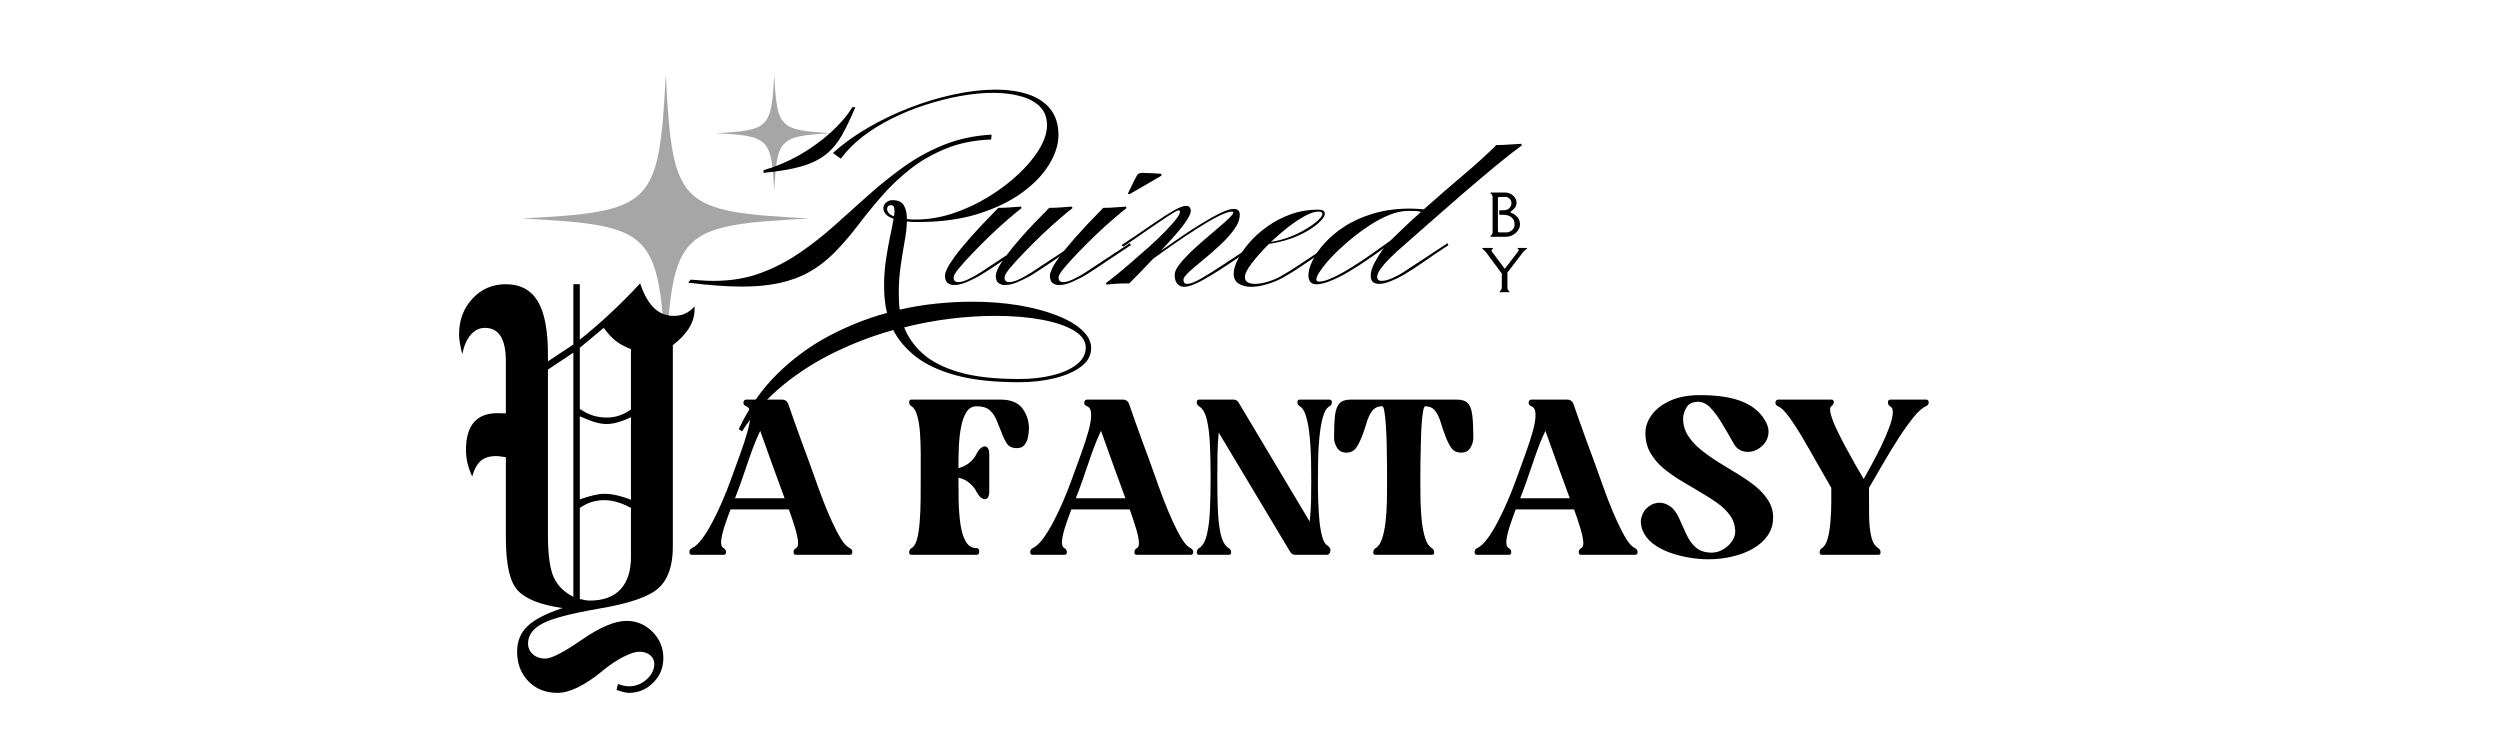
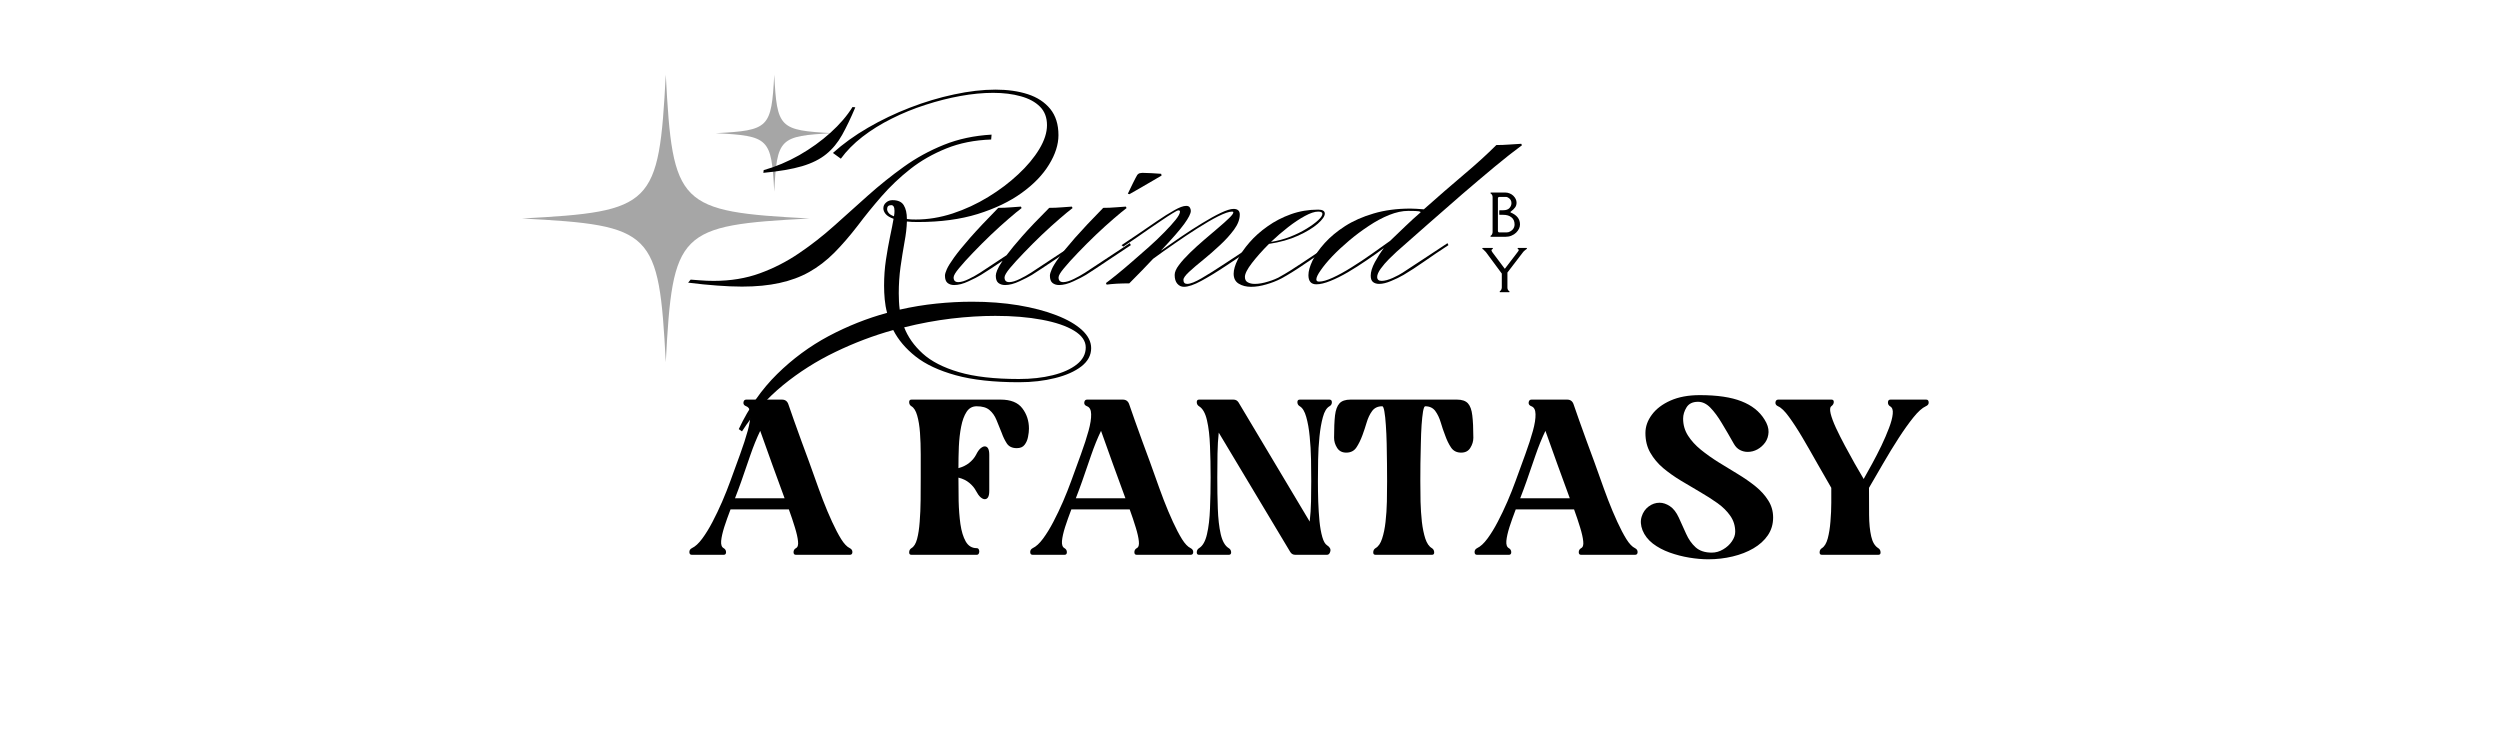
<svg xmlns="http://www.w3.org/2000/svg" version="1.0" preserveAspectRatio="xMidYMid meet" height="150" viewBox="0 0 375 112.5" zoomAndPan="magnify" width="500">
  <defs>
    <g />
    <clipPath id="8e445d1295">
      <path clip-rule="nonzero" d="M 78.297 11.199 L 121.605 11.199 L 121.605 54.508 L 78.297 54.508 Z M 78.297 11.199" />
    </clipPath>
    <clipPath id="ef2b4572d3">
      <path clip-rule="nonzero" d="M 107.359 11.199 L 125 11.199 L 125 29 L 107.359 29 Z M 107.359 11.199" />
    </clipPath>
  </defs>
  <g fill-opacity="1" fill="#000000">
    <g transform="translate(223.109, 35.52)">
      <g>
        <path d="M 2.859 -0.656 C 3.066 -0.656 3.25 -0.703 3.406 -0.797 C 3.57 -0.891 3.695 -0.984 3.781 -1.078 C 3.977 -1.297 4.078 -1.551 4.078 -1.844 C 4.078 -2.32 3.922 -2.68 3.609 -2.922 C 3.305 -3.172 2.895 -3.297 2.375 -3.297 L 1.828 -3.297 C 1.797 -3.297 1.781 -3.332 1.781 -3.406 L 1.781 -3.875 C 1.781 -3.945 1.797 -3.984 1.828 -3.984 L 2.375 -3.984 C 2.801 -3.984 3.113 -4.094 3.312 -4.312 C 3.508 -4.539 3.609 -4.785 3.609 -5.047 C 3.609 -5.211 3.578 -5.352 3.516 -5.469 C 3.461 -5.594 3.367 -5.703 3.234 -5.797 C 3.109 -5.898 2.977 -5.961 2.844 -5.984 L 1.797 -5.984 C 1.734 -5.984 1.68 -5.961 1.641 -5.922 C 1.598 -5.891 1.578 -5.844 1.578 -5.781 L 1.578 -0.875 C 1.578 -0.812 1.598 -0.758 1.641 -0.719 C 1.68 -0.676 1.734 -0.656 1.797 -0.656 Z M 2.719 0 L 0.516 0 C 0.484 0 0.469 -0.02 0.469 -0.062 C 0.469 -0.113 0.473 -0.145 0.484 -0.156 C 0.492 -0.164 0.508 -0.176 0.531 -0.188 C 0.551 -0.195 0.578 -0.219 0.609 -0.25 C 0.648 -0.281 0.688 -0.344 0.719 -0.438 C 0.758 -0.531 0.781 -0.617 0.781 -0.703 L 0.781 -5.938 C 0.781 -6.133 0.719 -6.297 0.594 -6.422 C 0.582 -6.441 0.555 -6.457 0.516 -6.469 C 0.484 -6.488 0.469 -6.52 0.469 -6.562 C 0.469 -6.613 0.484 -6.641 0.516 -6.641 L 2.688 -6.641 C 2.926 -6.641 3.148 -6.594 3.359 -6.5 C 3.566 -6.414 3.742 -6.301 3.891 -6.156 C 4.211 -5.832 4.375 -5.488 4.375 -5.125 C 4.375 -4.844 4.301 -4.602 4.156 -4.406 C 4.02 -4.207 3.789 -3.988 3.469 -3.75 L 3.469 -3.656 C 4.414 -3.27 4.891 -2.672 4.891 -1.859 C 4.891 -1.422 4.695 -1.008 4.312 -0.625 C 4.125 -0.438 3.891 -0.285 3.609 -0.172 C 3.336 -0.055 3.039 0 2.719 0 Z M 2.719 0" />
      </g>
    </g>
  </g>
  <g fill-opacity="1" fill="#000000">
    <g transform="translate(222.254, 43.834)">
      <g>
        <path d="M 3.016 -2.797 L 0.625 -6.031 C 0.539 -6.133 0.453 -6.223 0.359 -6.297 C 0.273 -6.379 0.227 -6.426 0.219 -6.438 C 0.207 -6.445 0.18 -6.457 0.141 -6.469 C 0.109 -6.488 0.094 -6.52 0.094 -6.562 C 0.094 -6.613 0.113 -6.641 0.156 -6.641 L 1.625 -6.641 C 1.656 -6.641 1.672 -6.613 1.672 -6.562 C 1.672 -6.52 1.664 -6.492 1.656 -6.484 C 1.645 -6.484 1.629 -6.477 1.609 -6.469 C 1.504 -6.414 1.457 -6.348 1.469 -6.266 C 1.488 -6.18 1.551 -6.066 1.656 -5.922 L 3.453 -3.531 L 3.484 -3.531 L 5.312 -5.922 C 5.488 -6.141 5.57 -6.27 5.562 -6.312 C 5.562 -6.363 5.551 -6.398 5.531 -6.422 C 5.508 -6.441 5.477 -6.457 5.438 -6.469 C 5.406 -6.488 5.391 -6.52 5.391 -6.562 C 5.391 -6.613 5.41 -6.641 5.453 -6.641 L 6.734 -6.641 C 6.766 -6.641 6.781 -6.613 6.781 -6.562 C 6.781 -6.52 6.773 -6.492 6.766 -6.484 C 6.754 -6.484 6.738 -6.477 6.719 -6.469 C 6.695 -6.457 6.68 -6.445 6.672 -6.438 C 6.66 -6.426 6.641 -6.41 6.609 -6.391 L 6.5 -6.297 C 6.383 -6.211 6.289 -6.125 6.219 -6.031 L 3.859 -2.953 L 3.859 -0.703 C 3.859 -0.504 3.922 -0.344 4.047 -0.219 C 4.055 -0.207 4.078 -0.191 4.109 -0.172 C 4.148 -0.16 4.172 -0.129 4.172 -0.078 C 4.172 -0.023 4.156 0 4.125 0 L 2.75 0 C 2.719 0 2.703 -0.02 2.703 -0.062 C 2.703 -0.113 2.707 -0.145 2.719 -0.156 C 2.727 -0.164 2.742 -0.176 2.766 -0.188 C 2.785 -0.195 2.812 -0.219 2.844 -0.25 C 2.883 -0.281 2.922 -0.344 2.953 -0.438 C 2.992 -0.531 3.016 -0.617 3.016 -0.703 Z M 3.016 -2.797" />
      </g>
    </g>
  </g>
  <g clip-path="url(#8e445d1295)">
    <path fill-rule="nonzero" fill-opacity="1" d="M 121.43 32.773 C 101.734 33.801 100.898 34.641 99.867 54.332 C 98.828 34.641 97.988 33.801 78.297 32.773 C 97.988 31.73 98.828 30.895 99.867 11.199 C 100.898 30.895 101.734 31.73 121.43 32.773 Z M 121.43 32.773" fill="#a6a6a6" />
  </g>
  <g clip-path="url(#ef2b4572d3)">
    <path fill-rule="nonzero" fill-opacity="1" d="M 124.906 19.977 C 116.895 20.395 116.555 20.734 116.137 28.746 C 115.711 20.734 115.371 20.395 107.359 19.977 C 115.371 19.555 115.711 19.211 116.137 11.199 C 116.555 19.211 116.895 19.555 124.906 19.977 Z M 124.906 19.977" fill="#a6a6a6" />
  </g>
  <g fill-opacity="1" fill="#000000">
    <g transform="translate(108.065, 41.944)">
      <g>
        <path d="M 3.234 22.766 L 2.75 22.422 C 4.27 19.191 6.191 16.438 8.516 14.156 C 10.836 11.875 13.41 9.977 16.234 8.469 C 19.066 6.969 21.988 5.805 25 4.984 C 24.82 4.316 24.703 3.641 24.641 2.953 C 24.578 2.273 24.547 1.586 24.547 0.891 C 24.547 -0.453 24.641 -1.742 24.828 -2.984 C 25.016 -4.223 25.219 -5.367 25.438 -6.422 C 25.664 -7.484 25.844 -8.383 25.969 -9.125 C 25.414 -9.32 25.02 -9.562 24.781 -9.844 C 24.551 -10.133 24.438 -10.414 24.438 -10.688 C 24.438 -11.039 24.57 -11.332 24.844 -11.562 C 25.113 -11.801 25.438 -11.922 25.812 -11.922 C 26.633 -11.922 27.195 -11.664 27.5 -11.156 C 27.812 -10.645 27.969 -9.957 27.969 -9.094 C 28.164 -9.062 28.375 -9.039 28.594 -9.031 C 28.82 -9.02 29.062 -9.016 29.312 -9.016 C 31.125 -9.016 32.961 -9.316 34.828 -9.922 C 36.691 -10.535 38.469 -11.359 40.156 -12.391 C 41.844 -13.422 43.348 -14.555 44.672 -15.797 C 46.004 -17.035 47.055 -18.297 47.828 -19.578 C 48.598 -20.859 48.984 -22.055 48.984 -23.172 C 48.984 -24.316 48.633 -25.238 47.938 -25.938 C 47.238 -26.645 46.281 -27.164 45.062 -27.5 C 43.852 -27.844 42.469 -28.016 40.906 -28.016 C 39.363 -28.016 37.727 -27.859 36 -27.547 C 34.27 -27.234 32.523 -26.789 30.766 -26.219 C 29.004 -25.656 27.316 -24.969 25.703 -24.156 C 24.086 -23.352 22.617 -22.441 21.297 -21.422 C 19.984 -20.398 18.906 -19.305 18.062 -18.141 L 16.875 -19 C 18.383 -20.363 20.133 -21.625 22.125 -22.781 C 24.113 -23.938 26.211 -24.941 28.422 -25.797 C 30.629 -26.648 32.836 -27.312 35.047 -27.781 C 37.266 -28.258 39.336 -28.5 41.266 -28.5 C 43.086 -28.5 44.703 -28.27 46.109 -27.812 C 47.523 -27.352 48.645 -26.617 49.469 -25.609 C 50.289 -24.598 50.703 -23.285 50.703 -21.672 C 50.703 -20.266 50.234 -18.797 49.297 -17.266 C 48.367 -15.734 47.004 -14.316 45.203 -13.016 C 43.398 -11.711 41.195 -10.656 38.594 -9.844 C 35.988 -9.039 33.008 -8.641 29.656 -8.641 C 29.332 -8.641 29.031 -8.645 28.75 -8.656 C 28.477 -8.664 28.219 -8.688 27.969 -8.719 C 27.945 -7.82 27.828 -6.789 27.609 -5.625 C 27.398 -4.457 27.203 -3.223 27.016 -1.922 C 26.836 -0.617 26.75 0.703 26.75 2.047 C 26.75 2.441 26.758 2.844 26.781 3.25 C 26.801 3.664 26.836 4.082 26.891 4.5 C 28.734 4.082 30.566 3.781 32.391 3.594 C 34.211 3.406 35.992 3.312 37.734 3.312 C 40.211 3.312 42.531 3.488 44.688 3.844 C 46.852 4.207 48.754 4.707 50.391 5.344 C 52.035 5.977 53.316 6.719 54.234 7.562 C 55.148 8.406 55.609 9.312 55.609 10.281 C 55.609 11.344 55.117 12.254 54.141 13.016 C 53.16 13.773 51.848 14.359 50.203 14.766 C 48.566 15.18 46.758 15.391 44.781 15.391 C 40.977 15.391 37.816 15.039 35.297 14.344 C 32.773 13.645 30.77 12.707 29.281 11.531 C 27.789 10.352 26.672 9.031 25.922 7.562 C 22.973 8.383 20.082 9.477 17.25 10.844 C 14.414 12.207 11.797 13.867 9.391 15.828 C 6.984 17.797 4.93 20.109 3.234 22.766 Z M 6.438 -16.016 L 6.484 -16.422 C 8.316 -16.941 10.098 -17.691 11.828 -18.672 C 13.555 -19.66 15.113 -20.781 16.5 -22.031 C 17.895 -23.289 19 -24.578 19.812 -25.891 L 20.234 -25.844 C 19.555 -24.238 18.895 -22.859 18.25 -21.703 C 17.602 -20.547 16.812 -19.586 15.875 -18.828 C 14.945 -18.066 13.738 -17.461 12.25 -17.016 C 10.758 -16.578 8.82 -16.242 6.438 -16.016 Z M 3.234 1.047 C 2.098 1.047 0.852 0.992 -0.5 0.891 C -1.852 0.797 -3.301 0.648 -4.844 0.453 L -4.469 0 C -4.125 0.02 -3.633 0.055 -3 0.109 C -2.363 0.16 -1.695 0.188 -1 0.188 C 1.531 0.188 3.836 -0.191 5.922 -0.953 C 8.004 -1.711 9.957 -2.711 11.781 -3.953 C 13.613 -5.191 15.375 -6.566 17.062 -8.078 C 18.75 -9.598 20.445 -11.117 22.156 -12.641 C 23.875 -14.172 25.656 -15.598 27.5 -16.922 C 29.352 -18.254 31.359 -19.352 33.516 -20.219 C 35.68 -21.094 38.066 -21.602 40.672 -21.75 L 40.609 -21.016 C 38.117 -20.93 35.875 -20.484 33.875 -19.672 C 31.875 -18.867 30.078 -17.844 28.484 -16.594 C 26.898 -15.344 25.461 -13.977 24.172 -12.5 C 22.879 -11.02 21.703 -9.57 20.641 -8.156 C 19.422 -6.57 18.227 -5.191 17.062 -4.016 C 15.895 -2.848 14.645 -1.891 13.312 -1.141 C 11.988 -0.398 10.508 0.145 8.875 0.5 C 7.25 0.863 5.367 1.047 3.234 1.047 Z M 26.031 -9.5 C 26.062 -9.645 26.082 -9.789 26.094 -9.938 C 26.102 -10.094 26.109 -10.219 26.109 -10.312 C 26.109 -10.883 25.945 -11.172 25.625 -11.172 C 25.207 -11.172 25 -10.973 25 -10.578 C 25 -10.398 25.07 -10.211 25.219 -10.016 C 25.363 -9.816 25.633 -9.645 26.031 -9.5 Z M 44.781 14.906 C 46.633 14.906 48.316 14.719 49.828 14.344 C 51.348 13.969 52.555 13.426 53.453 12.719 C 54.348 12.008 54.797 11.16 54.797 10.172 C 54.797 9.203 54.211 8.363 53.047 7.656 C 51.879 6.945 50.27 6.398 48.219 6.016 C 46.164 5.629 43.836 5.438 41.234 5.438 C 39.148 5.438 36.945 5.57 34.625 5.844 C 32.301 6.125 29.945 6.562 27.562 7.156 C 28.113 8.594 29.035 9.898 30.328 11.078 C 31.617 12.254 33.43 13.188 35.766 13.875 C 38.098 14.562 41.102 14.906 44.781 14.906 Z M 44.781 14.906" />
      </g>
    </g>
  </g>
  <g fill-opacity="1" fill="#000000">
    <g transform="translate(144.869, 41.944)">
      <g>
        <path d="M -1.75 0.812 C -2.145 0.812 -2.473 0.707 -2.734 0.5 C -2.992 0.289 -3.125 -0.07 -3.125 -0.594 C -3.125 -0.82 -3.031 -1.145 -2.844 -1.562 C -2.656 -1.988 -2.289 -2.578 -1.75 -3.328 C -1.207 -4.086 -0.41 -5.066 0.641 -6.266 C 1.703 -7.473 3.113 -8.973 4.875 -10.766 C 5.5 -10.766 6.125 -10.789 6.75 -10.844 C 7.383 -10.895 7.891 -10.93 8.266 -10.953 L 8.375 -10.734 C 7.906 -10.379 7.254 -9.844 6.422 -9.125 C 5.586 -8.406 4.695 -7.598 3.75 -6.703 C 2.812 -5.805 1.922 -4.914 1.078 -4.031 C 0.234 -3.156 -0.457 -2.391 -1 -1.734 C -1.551 -1.078 -1.828 -0.609 -1.828 -0.328 C -1.828 0.141 -1.594 0.375 -1.125 0.375 C -0.695 0.375 -0.16 0.211 0.484 -0.109 C 1.129 -0.43 1.688 -0.742 2.156 -1.047 L 6.109 -3.656 C 6.68 -4.426 7.473 -5.383 8.484 -6.531 C 9.504 -7.688 10.848 -9.098 12.516 -10.766 C 13.141 -10.766 13.766 -10.789 14.391 -10.844 C 15.023 -10.895 15.531 -10.93 15.906 -10.953 L 16.016 -10.734 C 15.547 -10.379 14.895 -9.844 14.062 -9.125 C 13.227 -8.406 12.336 -7.598 11.391 -6.703 C 10.453 -5.805 9.562 -4.914 8.719 -4.031 C 7.875 -3.156 7.176 -2.391 6.625 -1.734 C 6.082 -1.078 5.812 -0.609 5.812 -0.328 C 5.812 0.141 6.047 0.375 6.516 0.375 C 6.941 0.375 7.477 0.211 8.125 -0.109 C 8.77 -0.43 9.328 -0.742 9.797 -1.047 C 10.66 -1.617 11.672 -2.285 12.828 -3.047 C 13.984 -3.816 15.207 -4.625 16.5 -5.469 L 16.656 -5.172 C 15.363 -4.328 14.148 -3.52 13.016 -2.75 C 11.891 -1.988 10.852 -1.305 9.906 -0.703 C 9.457 -0.43 8.836 -0.113 8.047 0.25 C 7.254 0.625 6.535 0.812 5.891 0.812 C 5.492 0.812 5.16 0.707 4.891 0.5 C 4.629 0.289 4.5 -0.07 4.5 -0.594 C 4.5 -0.789 4.566 -1.062 4.703 -1.406 C 4.848 -1.758 5.117 -2.234 5.516 -2.828 C 4.922 -2.43 4.352 -2.051 3.812 -1.688 C 3.281 -1.332 2.766 -1.004 2.266 -0.703 C 1.828 -0.43 1.207 -0.113 0.406 0.25 C -0.383 0.625 -1.102 0.812 -1.75 0.812 Z M -1.75 0.812" />
      </g>
    </g>
  </g>
  <g fill-opacity="1" fill="#000000">
    <g transform="translate(160.424, 41.944)">
      <g>
        <path d="M 8.984 -12.812 L 8.75 -12.891 C 8.977 -13.359 9.234 -13.883 9.516 -14.469 C 9.805 -15.051 10.023 -15.469 10.172 -15.719 C 10.297 -15.863 10.43 -15.945 10.578 -15.969 C 10.723 -16 10.836 -16.016 10.922 -16.016 C 11.266 -16.016 11.723 -16 12.297 -15.969 C 12.867 -15.945 13.352 -15.914 13.75 -15.875 L 13.812 -15.609 C 13.219 -15.266 12.566 -14.883 11.859 -14.469 C 11.148 -14.062 10.531 -13.703 10 -13.391 C 9.469 -13.078 9.129 -12.883 8.984 -12.812 Z M -1.562 0.812 C -1.957 0.812 -2.285 0.707 -2.547 0.5 C -2.805 0.289 -2.938 -0.07 -2.938 -0.594 C -2.938 -0.82 -2.844 -1.145 -2.656 -1.562 C -2.477 -1.988 -2.113 -2.578 -1.562 -3.328 C -1.02 -4.086 -0.223 -5.066 0.828 -6.266 C 1.891 -7.473 3.301 -8.973 5.062 -10.766 C 5.688 -10.766 6.312 -10.789 6.938 -10.844 C 7.57 -10.895 8.078 -10.93 8.453 -10.953 L 8.562 -10.734 C 8.094 -10.379 7.441 -9.844 6.609 -9.125 C 5.773 -8.406 4.883 -7.598 3.938 -6.703 C 3 -5.805 2.109 -4.914 1.266 -4.031 C 0.422 -3.156 -0.27 -2.391 -0.812 -1.734 C -1.363 -1.078 -1.641 -0.609 -1.641 -0.328 C -1.641 0.141 -1.406 0.375 -0.938 0.375 C -0.508 0.375 0.023 0.211 0.672 -0.109 C 1.316 -0.43 1.875 -0.742 2.344 -1.047 C 3.219 -1.617 4.227 -2.285 5.375 -3.047 C 6.531 -3.816 7.754 -4.625 9.047 -5.469 L 9.203 -5.172 C 7.91 -4.328 6.695 -3.52 5.562 -2.75 C 4.438 -1.988 3.398 -1.305 2.453 -0.703 C 2.004 -0.43 1.383 -0.113 0.594 0.25 C -0.195 0.625 -0.914 0.812 -1.562 0.812 Z M -1.562 0.812" />
      </g>
    </g>
  </g>
  <g fill-opacity="1" fill="#000000">
    <g transform="translate(168.498, 41.944)">
      <g>
        <path d="M 9.094 1.078 C 8.695 1.078 8.363 0.922 8.094 0.609 C 7.832 0.305 7.703 -0.129 7.703 -0.703 C 7.703 -1.129 7.914 -1.625 8.344 -2.188 C 8.77 -2.758 9.316 -3.367 9.984 -4.016 C 10.648 -4.66 11.352 -5.301 12.094 -5.938 C 12.844 -6.57 13.551 -7.176 14.219 -7.75 C 14.895 -8.32 15.441 -8.812 15.859 -9.219 C 16.285 -9.625 16.5 -9.914 16.5 -10.094 C 16.5 -10.164 16.438 -10.203 16.312 -10.203 C 15.863 -10.203 15.172 -9.969 14.234 -9.5 C 13.305 -9.031 12.266 -8.426 11.109 -7.688 C 9.961 -6.957 8.805 -6.188 7.641 -5.375 C 6.473 -4.57 5.414 -3.82 4.469 -3.125 C 3.477 -2.062 2.285 -0.832 0.891 0.562 C 0.273 0.562 -0.348 0.578 -0.984 0.609 C -1.617 0.648 -2.125 0.695 -2.5 0.75 L -2.609 0.516 C -2.211 0.223 -1.664 -0.203 -0.969 -0.766 C -0.27 -1.328 0.488 -1.969 1.312 -2.688 C 2.145 -3.406 2.984 -4.141 3.828 -4.891 C 4.68 -5.648 5.453 -6.383 6.141 -7.094 C 6.836 -7.801 7.406 -8.426 7.844 -8.969 C 8.281 -9.52 8.5 -9.93 8.5 -10.203 C 8.5 -10.328 8.422 -10.391 8.266 -10.391 C 8.141 -10.391 7.848 -10.242 7.391 -9.953 C 6.93 -9.672 6.379 -9.312 5.734 -8.875 C 5.086 -8.445 4.441 -8.008 3.797 -7.562 C 3.148 -7.113 2.582 -6.719 2.094 -6.375 L 0 -4.953 L -0.266 -5.172 L 2.016 -6.703 C 3.055 -7.422 4.062 -8.109 5.031 -8.766 C 6 -9.43 6.867 -9.977 7.641 -10.406 C 8.41 -10.844 9.004 -11.062 9.422 -11.062 C 9.691 -11.062 9.875 -10.984 9.969 -10.828 C 10.07 -10.68 10.125 -10.508 10.125 -10.312 C 10.125 -9.914 9.797 -9.266 9.141 -8.359 C 8.484 -7.453 7.312 -6.109 5.625 -4.328 C 6.57 -4.992 7.582 -5.691 8.656 -6.422 C 9.738 -7.16 10.797 -7.844 11.828 -8.469 C 12.859 -9.102 13.789 -9.617 14.625 -10.016 C 15.457 -10.41 16.094 -10.609 16.531 -10.609 C 17.156 -10.609 17.469 -10.328 17.469 -9.766 C 17.469 -9.035 17.18 -8.281 16.609 -7.5 C 16.035 -6.719 15.332 -5.941 14.5 -5.172 C 13.676 -4.398 12.844 -3.672 12 -2.984 C 11.156 -2.305 10.445 -1.703 9.875 -1.172 C 9.301 -0.641 9.016 -0.238 9.016 0.031 C 9.016 0.438 9.203 0.641 9.578 0.641 C 10.047 0.641 10.766 0.359 11.734 -0.203 C 12.703 -0.766 13.879 -1.504 15.266 -2.422 C 16.66 -3.336 18.203 -4.352 19.891 -5.469 L 20.047 -5.172 C 18.398 -4.078 16.863 -3.051 15.438 -2.094 C 14.008 -1.145 12.754 -0.379 11.672 0.203 C 10.598 0.785 9.738 1.078 9.094 1.078 Z M 9.094 1.078" />
      </g>
    </g>
  </g>
  <g fill-opacity="1" fill="#000000">
    <g transform="translate(187.439, 41.944)">
      <g>
        <path d="M 0.219 1.078 C -0.5 1.078 -1.113 0.922 -1.625 0.609 C -2.133 0.305 -2.391 -0.191 -2.391 -0.891 C -2.391 -1.484 -2.18 -2.195 -1.766 -3.031 C -1.359 -3.863 -0.773 -4.711 -0.016 -5.578 C 0.742 -6.453 1.648 -7.258 2.703 -8 C 3.754 -8.75 4.922 -9.352 6.203 -9.812 C 7.484 -10.27 8.844 -10.5 10.281 -10.5 C 10.945 -10.5 11.281 -10.301 11.281 -9.906 C 11.281 -9.508 10.926 -9 10.219 -8.375 C 9.508 -7.758 8.531 -7.164 7.281 -6.594 C 6.031 -6.02 4.57 -5.609 2.906 -5.359 C 1.914 -4.367 1.066 -3.414 0.359 -2.5 C -0.348 -1.582 -0.703 -0.883 -0.703 -0.406 C -0.703 -0.008 -0.555 0.258 -0.266 0.406 C 0.016 0.562 0.363 0.641 0.781 0.641 C 1.375 0.641 2.035 0.523 2.766 0.297 C 3.504 0.078 4.109 -0.172 4.578 -0.453 C 5.473 -0.941 6.594 -1.641 7.938 -2.547 C 9.281 -3.453 10.742 -4.426 12.328 -5.469 L 12.484 -5.172 C 10.961 -4.18 9.551 -3.238 8.25 -2.344 C 6.945 -1.445 5.773 -0.719 4.734 -0.156 C 4.055 0.195 3.312 0.488 2.5 0.719 C 1.695 0.957 0.938 1.078 0.219 1.078 Z M 3.203 -5.656 C 4.191 -5.812 5.145 -6.066 6.062 -6.422 C 6.988 -6.785 7.816 -7.191 8.547 -7.641 C 9.273 -8.086 9.852 -8.508 10.281 -8.906 C 10.707 -9.301 10.922 -9.625 10.922 -9.875 C 10.922 -10.094 10.707 -10.203 10.281 -10.203 C 9.758 -10.203 9.098 -9.984 8.297 -9.547 C 7.504 -9.117 6.664 -8.562 5.781 -7.875 C 4.906 -7.195 4.047 -6.457 3.203 -5.656 Z M 3.203 -5.656" />
      </g>
    </g>
  </g>
  <g fill-opacity="1" fill="#000000">
    <g transform="translate(198.826, 41.944)">
      <g>
        <path d="M -1.375 0.703 C -2.164 0.703 -2.562 0.242 -2.562 -0.672 C -2.562 -1.266 -2.359 -1.988 -1.953 -2.844 C -1.547 -3.707 -0.93 -4.594 -0.109 -5.5 C 0.711 -6.406 1.727 -7.25 2.938 -8.031 C 4.156 -8.812 5.582 -9.441 7.219 -9.922 C 8.863 -10.41 10.703 -10.656 12.734 -10.656 C 12.984 -10.656 13.281 -10.645 13.625 -10.625 C 13.977 -10.613 14.352 -10.586 14.75 -10.547 C 16.812 -12.379 18.789 -14.098 20.688 -15.703 C 22.594 -17.305 24.238 -18.801 25.625 -20.188 C 26.25 -20.188 26.914 -20.211 27.625 -20.266 C 28.332 -20.316 28.91 -20.352 29.359 -20.375 L 29.469 -20.156 C 28.27 -19.281 26.898 -18.203 25.359 -16.922 C 23.828 -15.648 22.203 -14.273 20.484 -12.797 C 18.773 -11.316 17.082 -9.836 15.406 -8.359 C 13.727 -6.879 12.156 -5.492 10.688 -4.203 C 10.395 -3.93 10.008 -3.562 9.531 -3.094 C 9.062 -2.625 8.645 -2.141 8.281 -1.641 C 7.926 -1.141 7.75 -0.727 7.75 -0.406 C 7.75 -0.008 7.973 0.188 8.422 0.188 C 8.867 0.188 9.422 0.039 10.078 -0.25 C 10.734 -0.551 11.234 -0.816 11.578 -1.047 C 12.453 -1.617 13.469 -2.285 14.625 -3.047 C 15.781 -3.816 17.004 -4.625 18.297 -5.469 L 18.438 -5.172 C 17.145 -4.328 15.941 -3.516 14.828 -2.734 C 13.711 -1.953 12.672 -1.273 11.703 -0.703 C 11.148 -0.379 10.531 -0.078 9.844 0.203 C 9.164 0.492 8.566 0.641 8.047 0.641 C 7.672 0.641 7.363 0.547 7.125 0.359 C 6.895 0.172 6.781 -0.145 6.781 -0.594 C 6.781 -1.164 6.988 -1.844 7.406 -2.625 C 7.832 -3.406 8.281 -4.109 8.75 -4.734 C 7.957 -4.141 7.094 -3.523 6.156 -2.891 C 5.227 -2.254 4.297 -1.66 3.359 -1.109 C 2.43 -0.566 1.551 -0.129 0.719 0.203 C -0.102 0.535 -0.801 0.703 -1.375 0.703 Z M -0.969 0.297 C -0.445 0.297 0.238 0.098 1.094 -0.297 C 1.957 -0.691 2.895 -1.207 3.906 -1.844 C 4.926 -2.477 5.938 -3.148 6.938 -3.859 C 7.945 -4.566 8.863 -5.219 9.688 -5.812 C 10.457 -6.551 11.219 -7.281 11.969 -8 C 12.727 -8.727 13.492 -9.426 14.266 -10.094 C 14.266 -10.164 14.176 -10.219 14 -10.25 C 13.832 -10.289 13.301 -10.312 12.406 -10.312 C 11.531 -10.312 10.582 -10.109 9.562 -9.703 C 8.551 -9.297 7.531 -8.75 6.5 -8.062 C 5.469 -7.383 4.477 -6.645 3.531 -5.844 C 2.594 -5.051 1.754 -4.27 1.016 -3.5 C 0.285 -2.727 -0.289 -2.031 -0.719 -1.406 C -1.156 -0.789 -1.375 -0.332 -1.375 -0.031 C -1.375 0.188 -1.238 0.297 -0.969 0.297 Z M -0.969 0.297" />
      </g>
    </g>
  </g>
  <g fill-opacity="1" fill="#000000">
    <g transform="translate(216.136, 41.944)">
      <g />
    </g>
  </g>
  <g fill-opacity="1" fill="#000000">
    <g transform="translate(102.891, 83.222)">
      <g>
        <path d="M 0.891 0 C 0.648 0 0.523 -0.129 0.516 -0.391 C 0.504 -0.66 0.629 -0.863 0.891 -1 C 1.398 -1.238 1.914 -1.711 2.438 -2.422 C 2.969 -3.141 3.484 -3.977 3.984 -4.938 C 4.492 -5.906 4.977 -6.922 5.438 -7.984 C 5.895 -9.047 6.301 -10.066 6.656 -11.047 C 7.188 -12.484 7.68 -13.844 8.141 -15.125 C 8.609 -16.414 8.984 -17.57 9.266 -18.594 C 9.547 -19.613 9.676 -20.445 9.656 -21.094 C 9.645 -21.738 9.441 -22.133 9.047 -22.281 C 8.734 -22.395 8.594 -22.586 8.625 -22.859 C 8.664 -23.141 8.805 -23.281 9.047 -23.281 L 14.406 -23.281 C 14.895 -23.281 15.219 -23.035 15.375 -22.547 C 15.57 -21.953 15.848 -21.16 16.203 -20.172 C 16.555 -19.18 16.93 -18.141 17.328 -17.047 C 17.734 -15.953 18.113 -14.922 18.469 -13.953 C 18.82 -12.992 19.098 -12.223 19.297 -11.641 C 19.691 -10.516 20.109 -9.375 20.547 -8.219 C 20.992 -7.062 21.453 -5.973 21.922 -4.953 C 22.391 -3.93 22.844 -3.066 23.281 -2.359 C 23.727 -1.648 24.16 -1.195 24.578 -1 C 24.848 -0.863 24.977 -0.66 24.969 -0.391 C 24.957 -0.129 24.828 0 24.578 0 L 16.5 0 C 16.258 0 16.141 -0.129 16.141 -0.391 C 16.141 -0.66 16.258 -0.863 16.5 -1 C 16.77 -1.133 16.875 -1.477 16.812 -2.031 C 16.758 -2.582 16.602 -3.273 16.344 -4.109 C 16.094 -4.941 15.789 -5.844 15.438 -6.812 L 6.688 -6.812 C 6.332 -5.883 6.02 -5.004 5.75 -4.172 C 5.488 -3.336 5.332 -2.641 5.281 -2.078 C 5.238 -1.516 5.363 -1.156 5.656 -1 C 5.895 -0.863 6.016 -0.66 6.016 -0.391 C 6.016 -0.129 5.895 0 5.656 0 Z M 8.312 -11.047 C 8.176 -10.648 8.023 -10.234 7.859 -9.797 C 7.703 -9.359 7.535 -8.922 7.359 -8.484 L 14.797 -8.484 C 14.18 -10.172 13.566 -11.852 12.953 -13.531 C 12.348 -15.219 11.742 -16.906 11.141 -18.594 C 10.609 -17.488 10.113 -16.27 9.656 -14.938 C 9.207 -13.602 8.758 -12.305 8.312 -11.047 Z M 8.312 -11.047" />
      </g>
    </g>
  </g>
  <g fill-opacity="1" fill="#000000">
    <g transform="translate(127.705, 83.222)">
      <g />
    </g>
  </g>
  <g fill-opacity="1" fill="#000000">
    <g transform="translate(135.687, 83.222)">
      <g>
        <path d="M 1.031 -22.281 C 0.812 -22.414 0.695 -22.613 0.688 -22.875 C 0.676 -23.145 0.789 -23.281 1.031 -23.281 L 14.406 -23.281 C 15.914 -23.281 17 -22.848 17.656 -21.984 C 18.32 -21.117 18.656 -20.098 18.656 -18.922 C 18.656 -18.566 18.609 -18.156 18.516 -17.688 C 18.43 -17.227 18.258 -16.832 18 -16.5 C 17.75 -16.164 17.359 -16 16.828 -16 C 16.141 -16 15.641 -16.238 15.328 -16.719 C 15.023 -17.195 14.773 -17.711 14.578 -18.266 C 14.305 -18.973 14.039 -19.629 13.781 -20.234 C 13.531 -20.848 13.18 -21.344 12.734 -21.719 C 12.297 -22.094 11.656 -22.281 10.812 -22.281 C 10.164 -22.281 9.66 -22 9.297 -21.438 C 8.93 -20.875 8.66 -20.133 8.484 -19.219 C 8.305 -18.312 8.191 -17.316 8.141 -16.234 C 8.098 -15.148 8.078 -14.07 8.078 -13 C 8.723 -13.176 9.266 -13.441 9.703 -13.797 C 10.148 -14.16 10.488 -14.562 10.719 -15 C 10.938 -15.445 11.16 -15.77 11.391 -15.969 C 11.629 -16.164 11.836 -16.266 12.016 -16.266 C 12.473 -16.266 12.703 -15.844 12.703 -15 L 12.703 -9.578 C 12.703 -8.754 12.473 -8.344 12.016 -8.344 C 11.836 -8.344 11.629 -8.441 11.391 -8.641 C 11.16 -8.848 10.938 -9.16 10.719 -9.578 C 10.488 -10.023 10.148 -10.43 9.703 -10.797 C 9.266 -11.16 8.723 -11.422 8.078 -11.578 C 8.078 -10.461 8.086 -9.289 8.109 -8.062 C 8.141 -6.832 8.227 -5.68 8.375 -4.609 C 8.531 -3.535 8.797 -2.664 9.172 -2 C 9.555 -1.332 10.102 -1 10.812 -1 C 10.988 -1 11.102 -0.914 11.156 -0.75 C 11.219 -0.582 11.219 -0.414 11.156 -0.25 C 11.102 -0.082 10.988 0 10.812 0 L 1.031 0 C 0.789 0 0.676 -0.129 0.688 -0.391 C 0.695 -0.66 0.812 -0.863 1.031 -1 C 1.406 -1.219 1.688 -1.676 1.875 -2.375 C 2.062 -3.07 2.191 -3.93 2.266 -4.953 C 2.348 -5.973 2.395 -7.062 2.406 -8.219 C 2.414 -9.375 2.422 -10.516 2.422 -11.641 C 2.422 -12.773 2.422 -13.914 2.422 -15.062 C 2.422 -16.219 2.383 -17.301 2.312 -18.312 C 2.238 -19.32 2.098 -20.18 1.891 -20.891 C 1.691 -21.598 1.406 -22.062 1.031 -22.281 Z M 1.031 -22.281" />
      </g>
    </g>
  </g>
  <g fill-opacity="1" fill="#000000">
    <g transform="translate(154.015, 83.222)">
      <g>
        <path d="M 0.891 0 C 0.648 0 0.523 -0.129 0.516 -0.391 C 0.504 -0.66 0.629 -0.863 0.891 -1 C 1.398 -1.238 1.914 -1.711 2.438 -2.422 C 2.969 -3.141 3.484 -3.977 3.984 -4.938 C 4.492 -5.906 4.977 -6.922 5.438 -7.984 C 5.895 -9.047 6.301 -10.066 6.656 -11.047 C 7.188 -12.484 7.68 -13.844 8.141 -15.125 C 8.609 -16.414 8.984 -17.57 9.266 -18.594 C 9.547 -19.613 9.676 -20.445 9.656 -21.094 C 9.645 -21.738 9.441 -22.133 9.047 -22.281 C 8.734 -22.395 8.594 -22.586 8.625 -22.859 C 8.664 -23.141 8.805 -23.281 9.047 -23.281 L 14.406 -23.281 C 14.895 -23.281 15.219 -23.035 15.375 -22.547 C 15.57 -21.953 15.848 -21.16 16.203 -20.172 C 16.555 -19.18 16.93 -18.141 17.328 -17.047 C 17.734 -15.953 18.113 -14.922 18.469 -13.953 C 18.82 -12.992 19.098 -12.223 19.297 -11.641 C 19.691 -10.516 20.109 -9.375 20.547 -8.219 C 20.992 -7.062 21.453 -5.973 21.922 -4.953 C 22.391 -3.93 22.844 -3.066 23.281 -2.359 C 23.727 -1.648 24.16 -1.195 24.578 -1 C 24.848 -0.863 24.977 -0.66 24.969 -0.391 C 24.957 -0.129 24.828 0 24.578 0 L 16.5 0 C 16.258 0 16.141 -0.129 16.141 -0.391 C 16.141 -0.66 16.258 -0.863 16.5 -1 C 16.77 -1.133 16.875 -1.477 16.812 -2.031 C 16.758 -2.582 16.602 -3.273 16.344 -4.109 C 16.094 -4.941 15.789 -5.844 15.438 -6.812 L 6.688 -6.812 C 6.332 -5.883 6.02 -5.004 5.75 -4.172 C 5.488 -3.336 5.332 -2.641 5.281 -2.078 C 5.238 -1.516 5.363 -1.156 5.656 -1 C 5.895 -0.863 6.016 -0.66 6.016 -0.391 C 6.016 -0.129 5.895 0 5.656 0 Z M 8.312 -11.047 C 8.176 -10.648 8.023 -10.234 7.859 -9.797 C 7.703 -9.359 7.535 -8.922 7.359 -8.484 L 14.797 -8.484 C 14.18 -10.172 13.566 -11.852 12.953 -13.531 C 12.348 -15.219 11.742 -16.906 11.141 -18.594 C 10.609 -17.488 10.113 -16.27 9.656 -14.938 C 9.207 -13.602 8.758 -12.305 8.312 -11.047 Z M 8.312 -11.047" />
      </g>
    </g>
  </g>
  <g fill-opacity="1" fill="#000000">
    <g transform="translate(178.828, 83.222)">
      <g>
        <path d="M 1.031 0 C 0.789 0 0.676 -0.129 0.688 -0.391 C 0.695 -0.66 0.812 -0.863 1.031 -1 C 1.582 -1.332 1.977 -2.031 2.219 -3.094 C 2.469 -4.156 2.617 -5.438 2.672 -6.938 C 2.734 -8.438 2.766 -9.992 2.766 -11.609 C 2.766 -13.254 2.734 -14.82 2.672 -16.312 C 2.617 -17.812 2.469 -19.098 2.219 -20.172 C 1.977 -21.242 1.582 -21.945 1.031 -22.281 C 0.812 -22.414 0.695 -22.613 0.688 -22.875 C 0.676 -23.145 0.789 -23.281 1.031 -23.281 L 6.188 -23.281 C 6.52 -23.281 6.773 -23.141 6.953 -22.859 L 17.625 -4.984 C 17.738 -5.941 17.805 -6.953 17.828 -8.016 C 17.848 -9.078 17.859 -10.086 17.859 -11.047 C 17.859 -12.023 17.848 -13.102 17.828 -14.281 C 17.805 -15.469 17.738 -16.617 17.625 -17.734 C 17.52 -18.859 17.348 -19.836 17.109 -20.672 C 16.879 -21.504 16.555 -22.039 16.141 -22.281 C 15.91 -22.414 15.789 -22.613 15.781 -22.875 C 15.77 -23.145 15.891 -23.281 16.141 -23.281 L 20.594 -23.281 C 20.832 -23.281 20.953 -23.145 20.953 -22.875 C 20.953 -22.613 20.832 -22.414 20.594 -22.281 C 20.164 -22.039 19.836 -21.504 19.609 -20.672 C 19.379 -19.836 19.207 -18.859 19.094 -17.734 C 18.977 -16.617 18.91 -15.469 18.891 -14.281 C 18.867 -13.102 18.859 -12.023 18.859 -11.047 C 18.859 -10.066 18.875 -9.055 18.906 -8.016 C 18.945 -6.973 19.008 -5.984 19.094 -5.047 C 19.188 -4.117 19.328 -3.328 19.516 -2.672 C 19.703 -2.023 19.938 -1.613 20.219 -1.438 C 20.645 -1.164 20.812 -0.859 20.719 -0.516 C 20.633 -0.172 20.469 0 20.219 0 L 15.469 0 C 15.133 0 14.879 -0.145 14.703 -0.438 L 3.984 -18.328 C 3.879 -17.379 3.816 -16.32 3.797 -15.156 C 3.773 -13.988 3.766 -12.805 3.766 -11.609 C 3.766 -9.992 3.789 -8.438 3.844 -6.938 C 3.895 -5.438 4.039 -4.156 4.281 -3.094 C 4.531 -2.031 4.93 -1.332 5.484 -1 C 5.711 -0.863 5.832 -0.66 5.844 -0.391 C 5.852 -0.129 5.734 0 5.484 0 Z M 1.031 0" />
      </g>
    </g>
  </g>
  <g fill-opacity="1" fill="#000000">
    <g transform="translate(199.783, 83.222)">
      <g>
        <path d="M 0.328 -17.562 C 0.328 -18.957 0.375 -20.07 0.469 -20.906 C 0.57 -21.738 0.797 -22.344 1.141 -22.719 C 1.484 -23.094 2.035 -23.281 2.797 -23.281 L 18.766 -23.281 C 19.516 -23.281 20.062 -23.094 20.406 -22.719 C 20.75 -22.344 20.969 -21.738 21.062 -20.906 C 21.164 -20.07 21.219 -18.957 21.219 -17.562 C 21.219 -17.031 21.066 -16.523 20.766 -16.047 C 20.473 -15.566 20.016 -15.328 19.391 -15.328 C 18.723 -15.328 18.219 -15.582 17.875 -16.094 C 17.531 -16.602 17.227 -17.227 16.969 -17.969 C 16.738 -18.562 16.523 -19.191 16.328 -19.859 C 16.129 -20.523 15.859 -21.094 15.516 -21.562 C 15.172 -22.039 14.664 -22.281 14 -22.281 C 13.875 -22.281 13.766 -22.02 13.672 -21.5 C 13.586 -20.977 13.516 -20.297 13.453 -19.453 C 13.398 -18.617 13.363 -17.695 13.344 -16.688 C 13.32 -15.676 13.301 -14.676 13.281 -13.688 C 13.27 -12.695 13.266 -11.816 13.266 -11.047 C 13.266 -10.066 13.273 -9.047 13.297 -7.984 C 13.328 -6.922 13.395 -5.906 13.5 -4.938 C 13.613 -3.977 13.785 -3.141 14.016 -2.422 C 14.254 -1.711 14.582 -1.238 15 -1 C 15.219 -0.863 15.332 -0.66 15.344 -0.391 C 15.363 -0.129 15.25 0 15 0 L 6.547 0 C 6.305 0 6.191 -0.129 6.203 -0.391 C 6.211 -0.66 6.328 -0.863 6.547 -1 C 6.973 -1.238 7.301 -1.711 7.531 -2.422 C 7.77 -3.141 7.941 -3.977 8.047 -4.938 C 8.16 -5.906 8.227 -6.922 8.25 -7.984 C 8.27 -9.047 8.281 -10.066 8.281 -11.047 C 8.281 -11.816 8.273 -12.695 8.266 -13.688 C 8.254 -14.676 8.238 -15.676 8.219 -16.688 C 8.195 -17.695 8.156 -18.617 8.094 -19.453 C 8.039 -20.297 7.969 -20.977 7.875 -21.5 C 7.789 -22.02 7.68 -22.281 7.547 -22.281 C 6.879 -22.281 6.375 -22.039 6.031 -21.562 C 5.688 -21.094 5.414 -20.523 5.219 -19.859 C 5.02 -19.191 4.812 -18.562 4.594 -17.969 C 4.32 -17.227 4.016 -16.602 3.672 -16.094 C 3.328 -15.582 2.82 -15.328 2.156 -15.328 C 1.539 -15.328 1.082 -15.566 0.781 -16.047 C 0.477 -16.523 0.328 -17.031 0.328 -17.562 Z M 0.328 -17.562" />
      </g>
    </g>
  </g>
  <g fill-opacity="1" fill="#000000">
    <g transform="translate(220.672, 83.222)">
      <g>
        <path d="M 0.891 0 C 0.648 0 0.523 -0.129 0.516 -0.391 C 0.504 -0.66 0.629 -0.863 0.891 -1 C 1.398 -1.238 1.914 -1.711 2.438 -2.422 C 2.969 -3.141 3.484 -3.977 3.984 -4.938 C 4.492 -5.906 4.977 -6.922 5.438 -7.984 C 5.895 -9.047 6.301 -10.066 6.656 -11.047 C 7.188 -12.484 7.68 -13.844 8.141 -15.125 C 8.609 -16.414 8.984 -17.57 9.266 -18.594 C 9.547 -19.613 9.676 -20.445 9.656 -21.094 C 9.645 -21.738 9.441 -22.133 9.047 -22.281 C 8.734 -22.395 8.594 -22.586 8.625 -22.859 C 8.664 -23.141 8.805 -23.281 9.047 -23.281 L 14.406 -23.281 C 14.895 -23.281 15.219 -23.035 15.375 -22.547 C 15.57 -21.953 15.848 -21.16 16.203 -20.172 C 16.555 -19.18 16.93 -18.141 17.328 -17.047 C 17.734 -15.953 18.113 -14.922 18.469 -13.953 C 18.82 -12.992 19.098 -12.223 19.297 -11.641 C 19.691 -10.516 20.109 -9.375 20.547 -8.219 C 20.992 -7.062 21.453 -5.973 21.922 -4.953 C 22.391 -3.93 22.844 -3.066 23.281 -2.359 C 23.727 -1.648 24.16 -1.195 24.578 -1 C 24.848 -0.863 24.977 -0.66 24.969 -0.391 C 24.957 -0.129 24.828 0 24.578 0 L 16.5 0 C 16.258 0 16.141 -0.129 16.141 -0.391 C 16.141 -0.66 16.258 -0.863 16.5 -1 C 16.77 -1.133 16.875 -1.477 16.812 -2.031 C 16.758 -2.582 16.602 -3.273 16.344 -4.109 C 16.094 -4.941 15.789 -5.844 15.438 -6.812 L 6.688 -6.812 C 6.332 -5.883 6.02 -5.004 5.75 -4.172 C 5.488 -3.336 5.332 -2.641 5.281 -2.078 C 5.238 -1.516 5.363 -1.156 5.656 -1 C 5.895 -0.863 6.016 -0.66 6.016 -0.391 C 6.016 -0.129 5.895 0 5.656 0 Z M 8.312 -11.047 C 8.176 -10.648 8.023 -10.234 7.859 -9.797 C 7.703 -9.359 7.535 -8.922 7.359 -8.484 L 14.797 -8.484 C 14.18 -10.172 13.566 -11.852 12.953 -13.531 C 12.348 -15.219 11.742 -16.906 11.141 -18.594 C 10.609 -17.488 10.113 -16.27 9.656 -14.938 C 9.207 -13.602 8.758 -12.305 8.312 -11.047 Z M 8.312 -11.047" />
      </g>
    </g>
  </g>
  <g fill-opacity="1" fill="#000000">
    <g transform="translate(245.485, 83.222)">
      <g>
        <path d="M 0.891 -3.688 C 0.609 -4.426 0.566 -5.109 0.766 -5.734 C 0.961 -6.367 1.312 -6.875 1.812 -7.25 C 2.312 -7.625 2.859 -7.812 3.453 -7.812 C 3.961 -7.812 4.477 -7.641 5 -7.297 C 5.52 -6.953 5.961 -6.383 6.328 -5.594 C 6.703 -4.77 7.07 -3.953 7.438 -3.141 C 7.801 -2.328 8.273 -1.656 8.859 -1.125 C 9.453 -0.594 10.258 -0.328 11.281 -0.328 C 11.875 -0.328 12.441 -0.488 12.984 -0.812 C 13.535 -1.133 13.973 -1.535 14.297 -2.016 C 14.629 -2.492 14.797 -2.973 14.797 -3.453 C 14.797 -4.348 14.551 -5.145 14.062 -5.844 C 13.582 -6.539 12.941 -7.176 12.141 -7.75 C 11.336 -8.32 10.457 -8.883 9.5 -9.438 C 8.551 -10 7.594 -10.566 6.625 -11.141 C 5.664 -11.723 4.785 -12.348 3.984 -13.016 C 3.191 -13.691 2.551 -14.457 2.062 -15.312 C 1.57 -16.164 1.328 -17.148 1.328 -18.266 C 1.328 -19.234 1.648 -20.148 2.297 -21.016 C 2.941 -21.891 3.875 -22.598 5.094 -23.141 C 6.312 -23.68 7.773 -23.953 9.484 -23.953 C 12.098 -23.953 14.18 -23.645 15.734 -23.031 C 17.285 -22.426 18.438 -21.516 19.188 -20.297 C 19.613 -19.629 19.816 -19 19.797 -18.406 C 19.773 -17.82 19.609 -17.305 19.297 -16.859 C 18.984 -16.422 18.594 -16.07 18.125 -15.812 C 17.664 -15.562 17.18 -15.438 16.672 -15.438 C 16.266 -15.438 15.879 -15.531 15.516 -15.719 C 15.148 -15.906 14.848 -16.207 14.609 -16.625 C 13.984 -17.738 13.379 -18.773 12.797 -19.734 C 12.223 -20.703 11.648 -21.477 11.078 -22.062 C 10.504 -22.656 9.883 -22.953 9.219 -22.953 C 8.414 -22.953 7.844 -22.676 7.5 -22.125 C 7.156 -21.57 6.984 -21.004 6.984 -20.422 C 6.984 -19.492 7.227 -18.645 7.719 -17.875 C 8.207 -17.113 8.848 -16.41 9.641 -15.766 C 10.441 -15.117 11.32 -14.492 12.281 -13.891 C 13.25 -13.297 14.211 -12.707 15.172 -12.125 C 16.141 -11.539 17.023 -10.926 17.828 -10.281 C 18.629 -9.633 19.27 -8.926 19.75 -8.156 C 20.238 -7.395 20.484 -6.539 20.484 -5.594 C 20.484 -4.594 20.219 -3.703 19.688 -2.922 C 19.156 -2.148 18.438 -1.5 17.531 -0.969 C 16.625 -0.438 15.582 -0.031 14.406 0.25 C 13.227 0.531 12.008 0.672 10.75 0.672 C 9.863 0.672 8.914 0.586 7.906 0.422 C 6.895 0.254 5.91 0 4.953 -0.344 C 4.004 -0.688 3.164 -1.133 2.438 -1.688 C 1.719 -2.25 1.203 -2.914 0.891 -3.688 Z M 0.891 -3.688" />
      </g>
    </g>
  </g>
  <g fill-opacity="1" fill="#000000">
    <g transform="translate(265.974, 83.222)">
      <g>
        <path d="M 0.734 -22.281 C 0.441 -22.414 0.312 -22.613 0.344 -22.875 C 0.383 -23.145 0.523 -23.281 0.766 -23.281 L 8.75 -23.281 C 8.988 -23.281 9.102 -23.156 9.094 -22.906 C 9.082 -22.664 8.957 -22.457 8.719 -22.281 C 8.52 -22.133 8.488 -21.766 8.625 -21.172 C 8.77 -20.586 9.035 -19.875 9.422 -19.031 C 9.816 -18.188 10.266 -17.297 10.766 -16.359 C 11.266 -15.43 11.758 -14.531 12.25 -13.656 C 12.75 -12.781 13.191 -12.02 13.578 -11.375 C 13.953 -12.02 14.375 -12.781 14.844 -13.656 C 15.32 -14.531 15.785 -15.43 16.234 -16.359 C 16.68 -17.297 17.062 -18.18 17.375 -19.016 C 17.695 -19.848 17.883 -20.555 17.938 -21.141 C 18 -21.723 17.863 -22.102 17.531 -22.281 C 17.312 -22.414 17.207 -22.613 17.219 -22.875 C 17.227 -23.145 17.352 -23.281 17.594 -23.281 L 22.953 -23.281 C 23.191 -23.281 23.316 -23.145 23.328 -22.875 C 23.348 -22.613 23.203 -22.414 22.891 -22.281 C 22.359 -22.039 21.742 -21.488 21.047 -20.625 C 20.348 -19.758 19.609 -18.723 18.828 -17.516 C 18.047 -16.305 17.273 -15.047 16.516 -13.734 C 15.754 -12.43 15.039 -11.203 14.375 -10.047 C 14.375 -8.578 14.379 -7.219 14.391 -5.969 C 14.398 -4.719 14.504 -3.656 14.703 -2.781 C 14.898 -1.906 15.254 -1.312 15.766 -1 C 15.984 -0.863 16.098 -0.66 16.109 -0.391 C 16.129 -0.129 16.016 0 15.766 0 L 7.312 0 C 7.07 0 6.957 -0.129 6.969 -0.391 C 6.977 -0.66 7.094 -0.863 7.312 -1 C 7.695 -1.238 7.988 -1.723 8.188 -2.453 C 8.383 -3.191 8.52 -4.039 8.594 -5 C 8.676 -5.969 8.719 -6.906 8.719 -7.812 C 8.719 -8.727 8.719 -9.473 8.719 -10.047 C 8.051 -11.203 7.344 -12.438 6.594 -13.75 C 5.852 -15.07 5.125 -16.344 4.406 -17.562 C 3.688 -18.781 3.008 -19.82 2.375 -20.688 C 1.75 -21.551 1.203 -22.082 0.734 -22.281 Z M 0.734 -22.281" />
      </g>
    </g>
  </g>
  <g fill-opacity="1" fill="#000000">
    <g transform="translate(67.503, 90.68)">
      <g>
-         <path d="M 19.469 -29.344 C 20.156 -28.875 20.82 -28.539 21.469 -28.344 C 22.125 -28.145 22.82 -28.047 23.562 -28.047 C 24.176 -28.047 24.781 -28.145 25.375 -28.344 C 25.977 -28.539 26.566 -28.848 27.141 -29.266 L 27.141 -38.312 C 26.254 -38.645 25.492 -39.055 24.859 -39.547 C 24.234 -40.047 23.633 -40.695 23.062 -41.5 L 19.469 -38.516 Z M 19.469 -15.781 C 20.25 -16.051 20.941 -16.254 21.547 -16.391 C 22.148 -16.535 22.676 -16.609 23.125 -16.609 C 23.75 -16.609 24.395 -16.531 25.062 -16.375 C 25.738 -16.219 26.43 -16 27.141 -15.719 L 27.141 -28.109 C 26.41 -27.754 25.742 -27.492 25.141 -27.328 C 24.547 -27.16 23.992 -27.078 23.484 -27.078 C 23.004 -27.078 22.473 -27.156 21.891 -27.312 C 21.316 -27.469 20.508 -27.773 19.469 -28.234 Z M 19.469 -0.828 C 19.758 -0.766 20.031 -0.707 20.281 -0.656 C 20.539 -0.613 20.77 -0.594 20.969 -0.594 C 22.977 -0.594 24.508 -1.148 25.562 -2.266 C 26.613 -3.391 27.141 -5.016 27.141 -7.141 L 27.141 -14.484 C 26.43 -14.879 25.75 -15.172 25.094 -15.359 C 24.445 -15.555 23.789 -15.656 23.125 -15.656 C 22.457 -15.656 21.816 -15.555 21.203 -15.359 C 20.598 -15.172 20.02 -14.879 19.469 -14.484 Z M 18.5 -1.156 L 18.5 -37.781 L 14.688 -35.25 L 14.688 -10.469 C 14.688 -7.5 14.973 -5.379 15.547 -4.109 C 16.117 -2.848 17.102 -1.863 18.5 -1.156 Z M 24.984 12.797 L 25.188 11.922 C 25.5 12.035 25.785 12.117 26.047 12.172 C 26.316 12.234 26.57 12.266 26.812 12.266 C 27.832 12.266 28.723 11.922 29.484 11.234 C 30.254 10.547 30.641 9.77 30.641 8.906 C 30.641 8.375 30.43 7.938 30.016 7.594 C 29.609 7.25 29.062 7.078 28.375 7.078 C 27.82 7.078 27.047 7.328 26.047 7.828 C 25.047 8.328 24.051 8.984 23.062 9.797 L 22.859 9.969 C 20.18 12.156 17.93 13.25 16.109 13.25 C 14.336 13.25 12.883 12.664 11.75 11.5 C 10.625 10.344 10.062 8.867 10.062 7.078 C 10.062 5.523 10.578 4.25 11.609 3.25 C 12.641 2.258 14.395 1.352 16.875 0.531 C 13.625 0.062 11.395 -0.805 10.188 -2.078 C 8.977 -3.348 8.375 -6.008 8.375 -10.062 L 8.375 -22.094 C 8.062 -22.156 7.785 -22.195 7.547 -22.219 C 7.316 -22.25 7.094 -22.266 6.875 -22.266 C 5.926 -22.266 5.172 -22.023 4.609 -21.547 C 4.055 -21.066 3.629 -20.285 3.328 -19.203 C 2.992 -19.93 2.754 -20.617 2.609 -21.266 C 2.461 -21.91 2.391 -22.551 2.391 -23.188 C 2.391 -25.008 2.781 -26.383 3.562 -27.312 C 4.352 -28.238 5.523 -28.703 7.078 -28.703 C 7.336 -28.703 7.566 -28.695 7.766 -28.688 C 7.973 -28.676 8.176 -28.672 8.375 -28.672 L 8.375 -36.547 C 8.375 -38.18 8.113 -39.414 7.594 -40.25 C 7.07 -41.082 6.289 -41.5 5.25 -41.5 C 4.426 -41.5 3.711 -41.156 3.109 -40.469 C 2.516 -39.781 2.086 -38.805 1.828 -37.547 C 1.648 -38.336 1.523 -38.945 1.453 -39.375 C 1.391 -39.812 1.359 -40.207 1.359 -40.562 C 1.359 -42.645 2.02 -44.41 3.344 -45.859 C 4.676 -47.316 6.352 -48.047 8.375 -48.047 C 10.539 -48.047 12.133 -47.195 13.156 -45.5 C 14.176 -43.812 14.688 -41.16 14.688 -37.547 L 14.688 -36.484 L 18.5 -39 L 18.5 -48.047 L 19.469 -48.047 L 19.469 -39.734 C 20.957 -40.91 22.457 -42.203 23.969 -43.609 C 25.488 -45.016 27.004 -46.535 28.516 -48.172 C 29.066 -46.535 29.754 -45.312 30.578 -44.5 C 31.41 -43.695 32.406 -43.297 33.562 -43.297 C 34.176 -43.297 34.734 -43.406 35.234 -43.625 C 35.734 -43.844 36.219 -44.207 36.688 -44.719 L 36.688 -44.359 C 36.688 -43.359 36.422 -42.414 35.891 -41.531 C 35.359 -40.645 34.535 -39.77 33.422 -38.906 L 33.422 -8.641 C 33.422 -5.828 32.707 -3.77 31.281 -2.469 C 29.852 -1.176 26.91 -0.156 22.453 0.594 C 18.223 1.32 15.375 2.066 13.906 2.828 C 12.438 3.598 11.703 4.602 11.703 5.844 C 11.703 6.488 11.941 7.023 12.422 7.453 C 12.91 7.891 13.531 8.109 14.281 8.109 C 15.219 8.109 17.047 7.164 19.766 5.281 C 22.492 3.395 24.734 2.453 26.484 2.453 C 27.984 2.453 29.273 2.992 30.359 4.078 C 31.453 5.172 32 6.492 32 8.047 C 32 9.484 31.492 10.707 30.484 11.719 C 29.473 12.738 28.25 13.25 26.812 13.25 C 26.477 13.25 25.988 13.141 25.344 12.922 C 25.164 12.859 25.047 12.816 24.984 12.797 Z M 24.984 12.797" />
-       </g>
+         </g>
    </g>
  </g>
</svg>